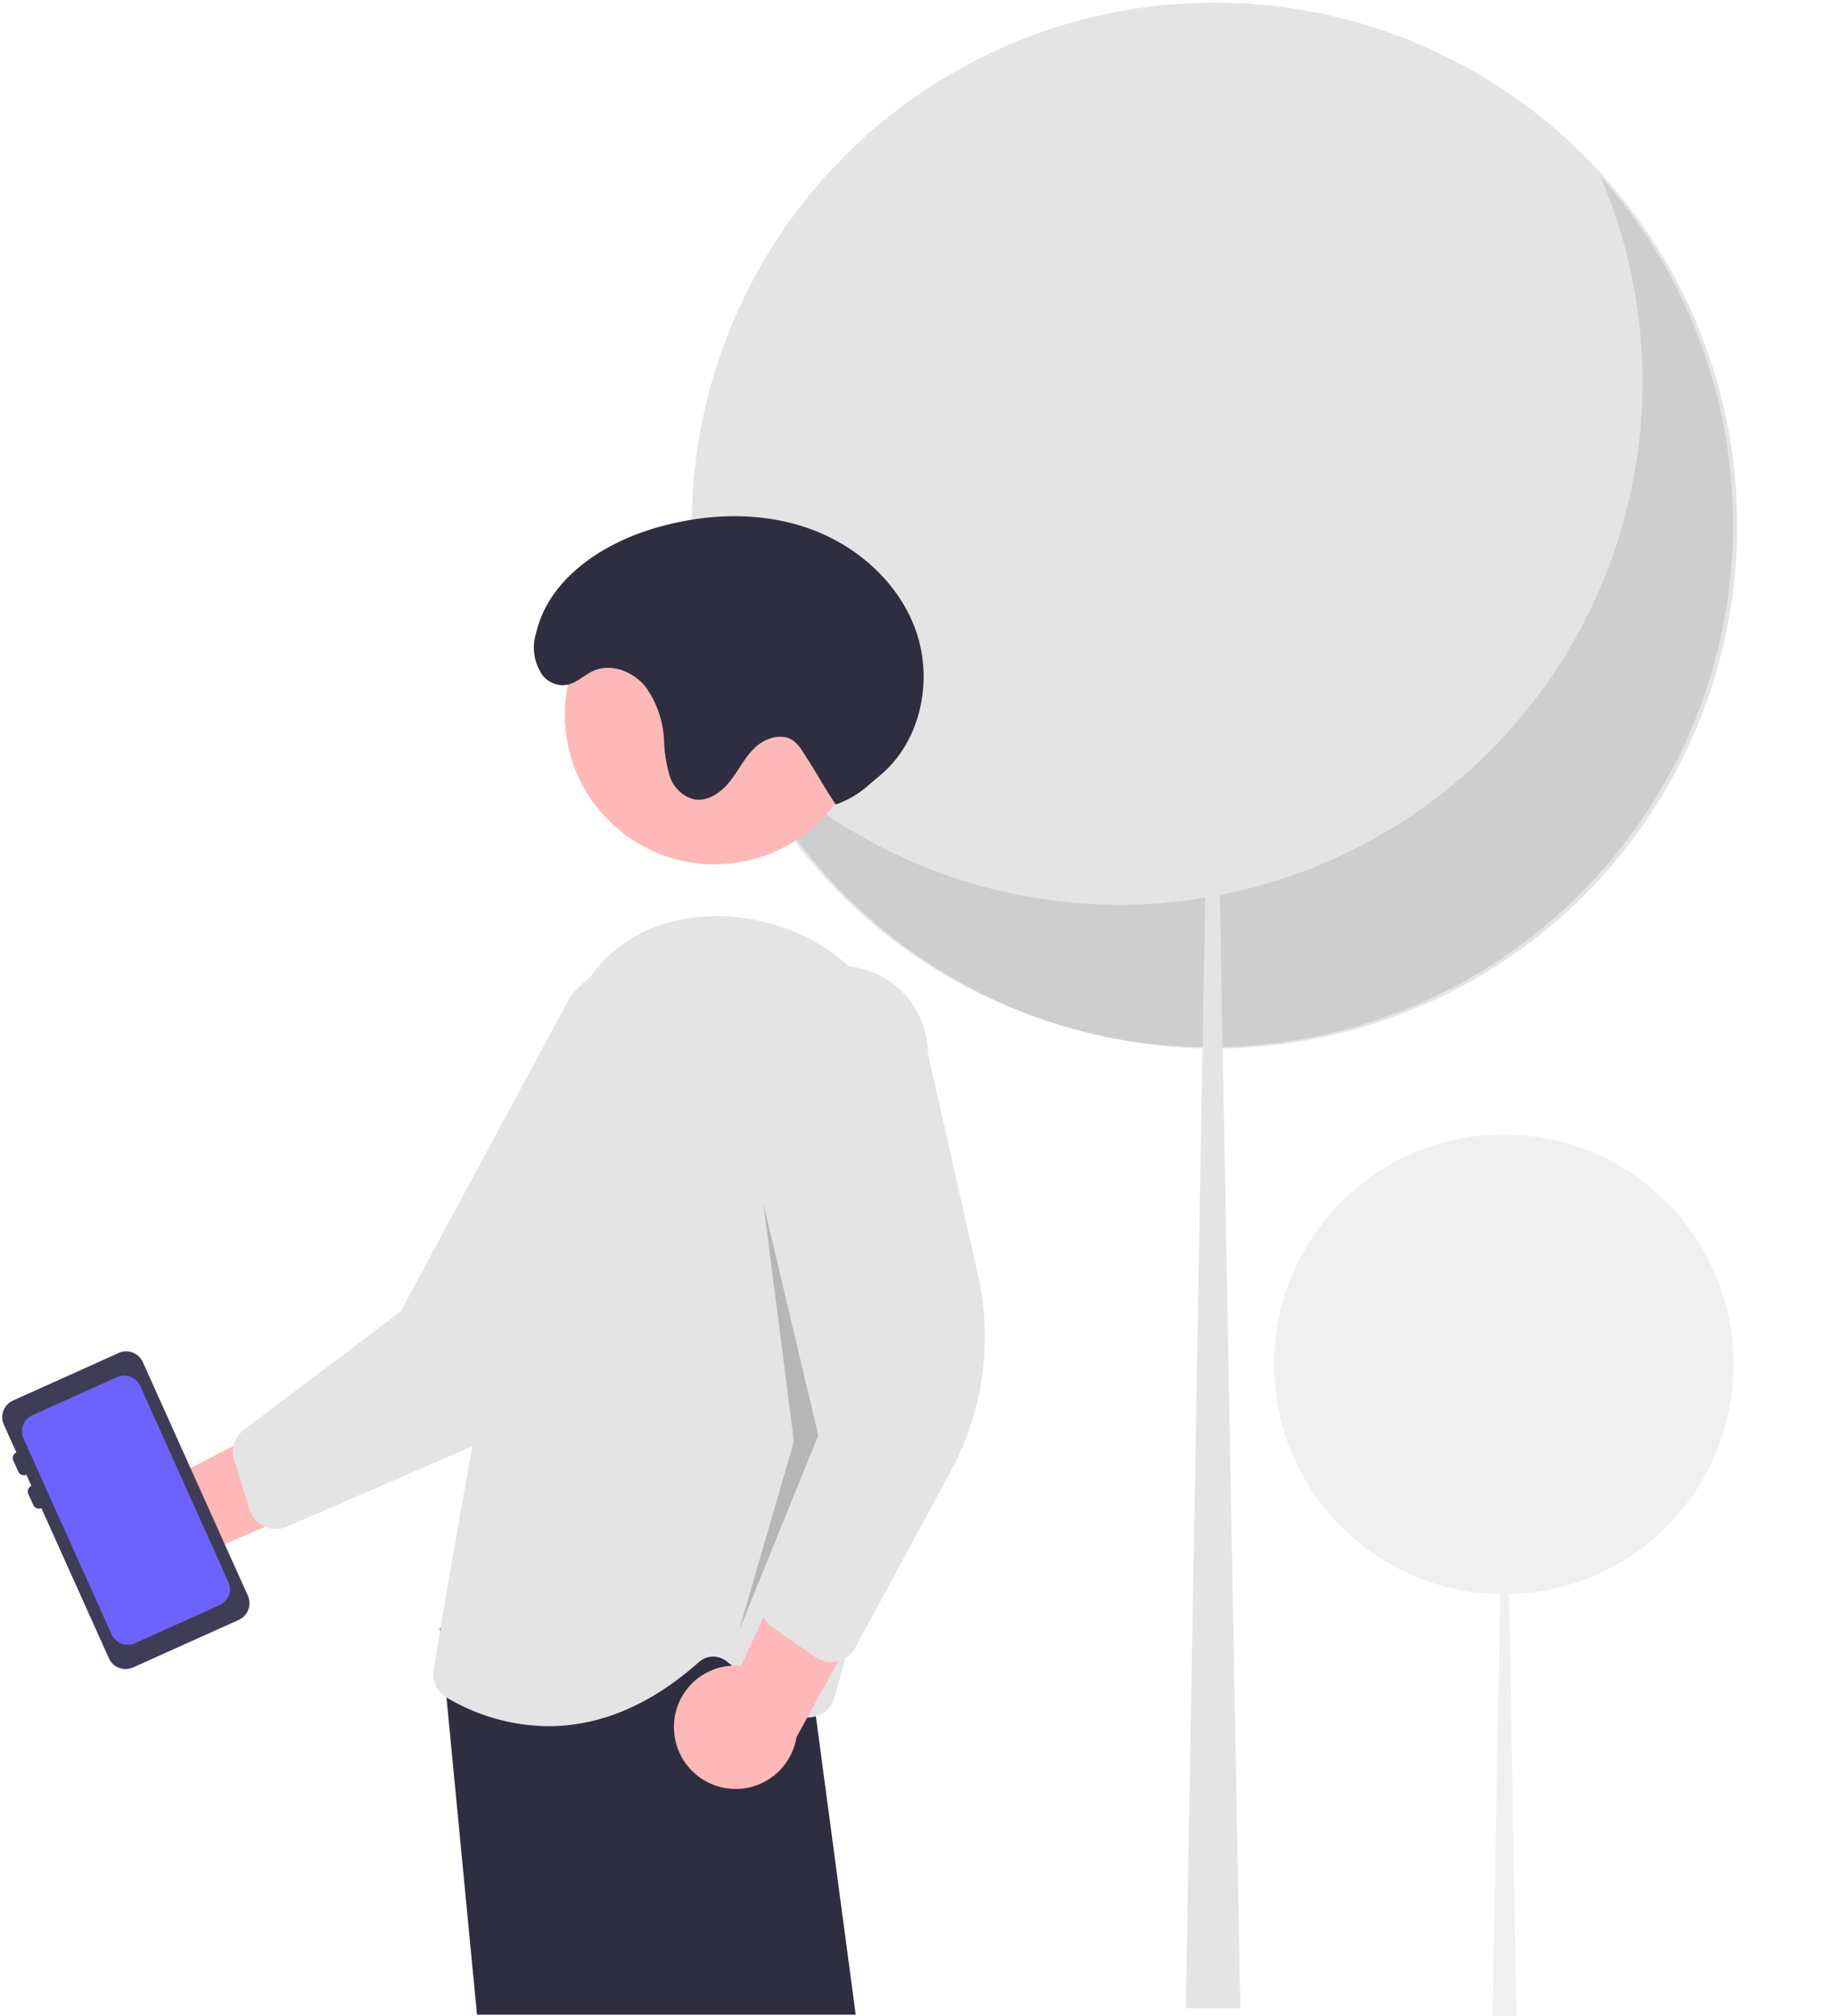
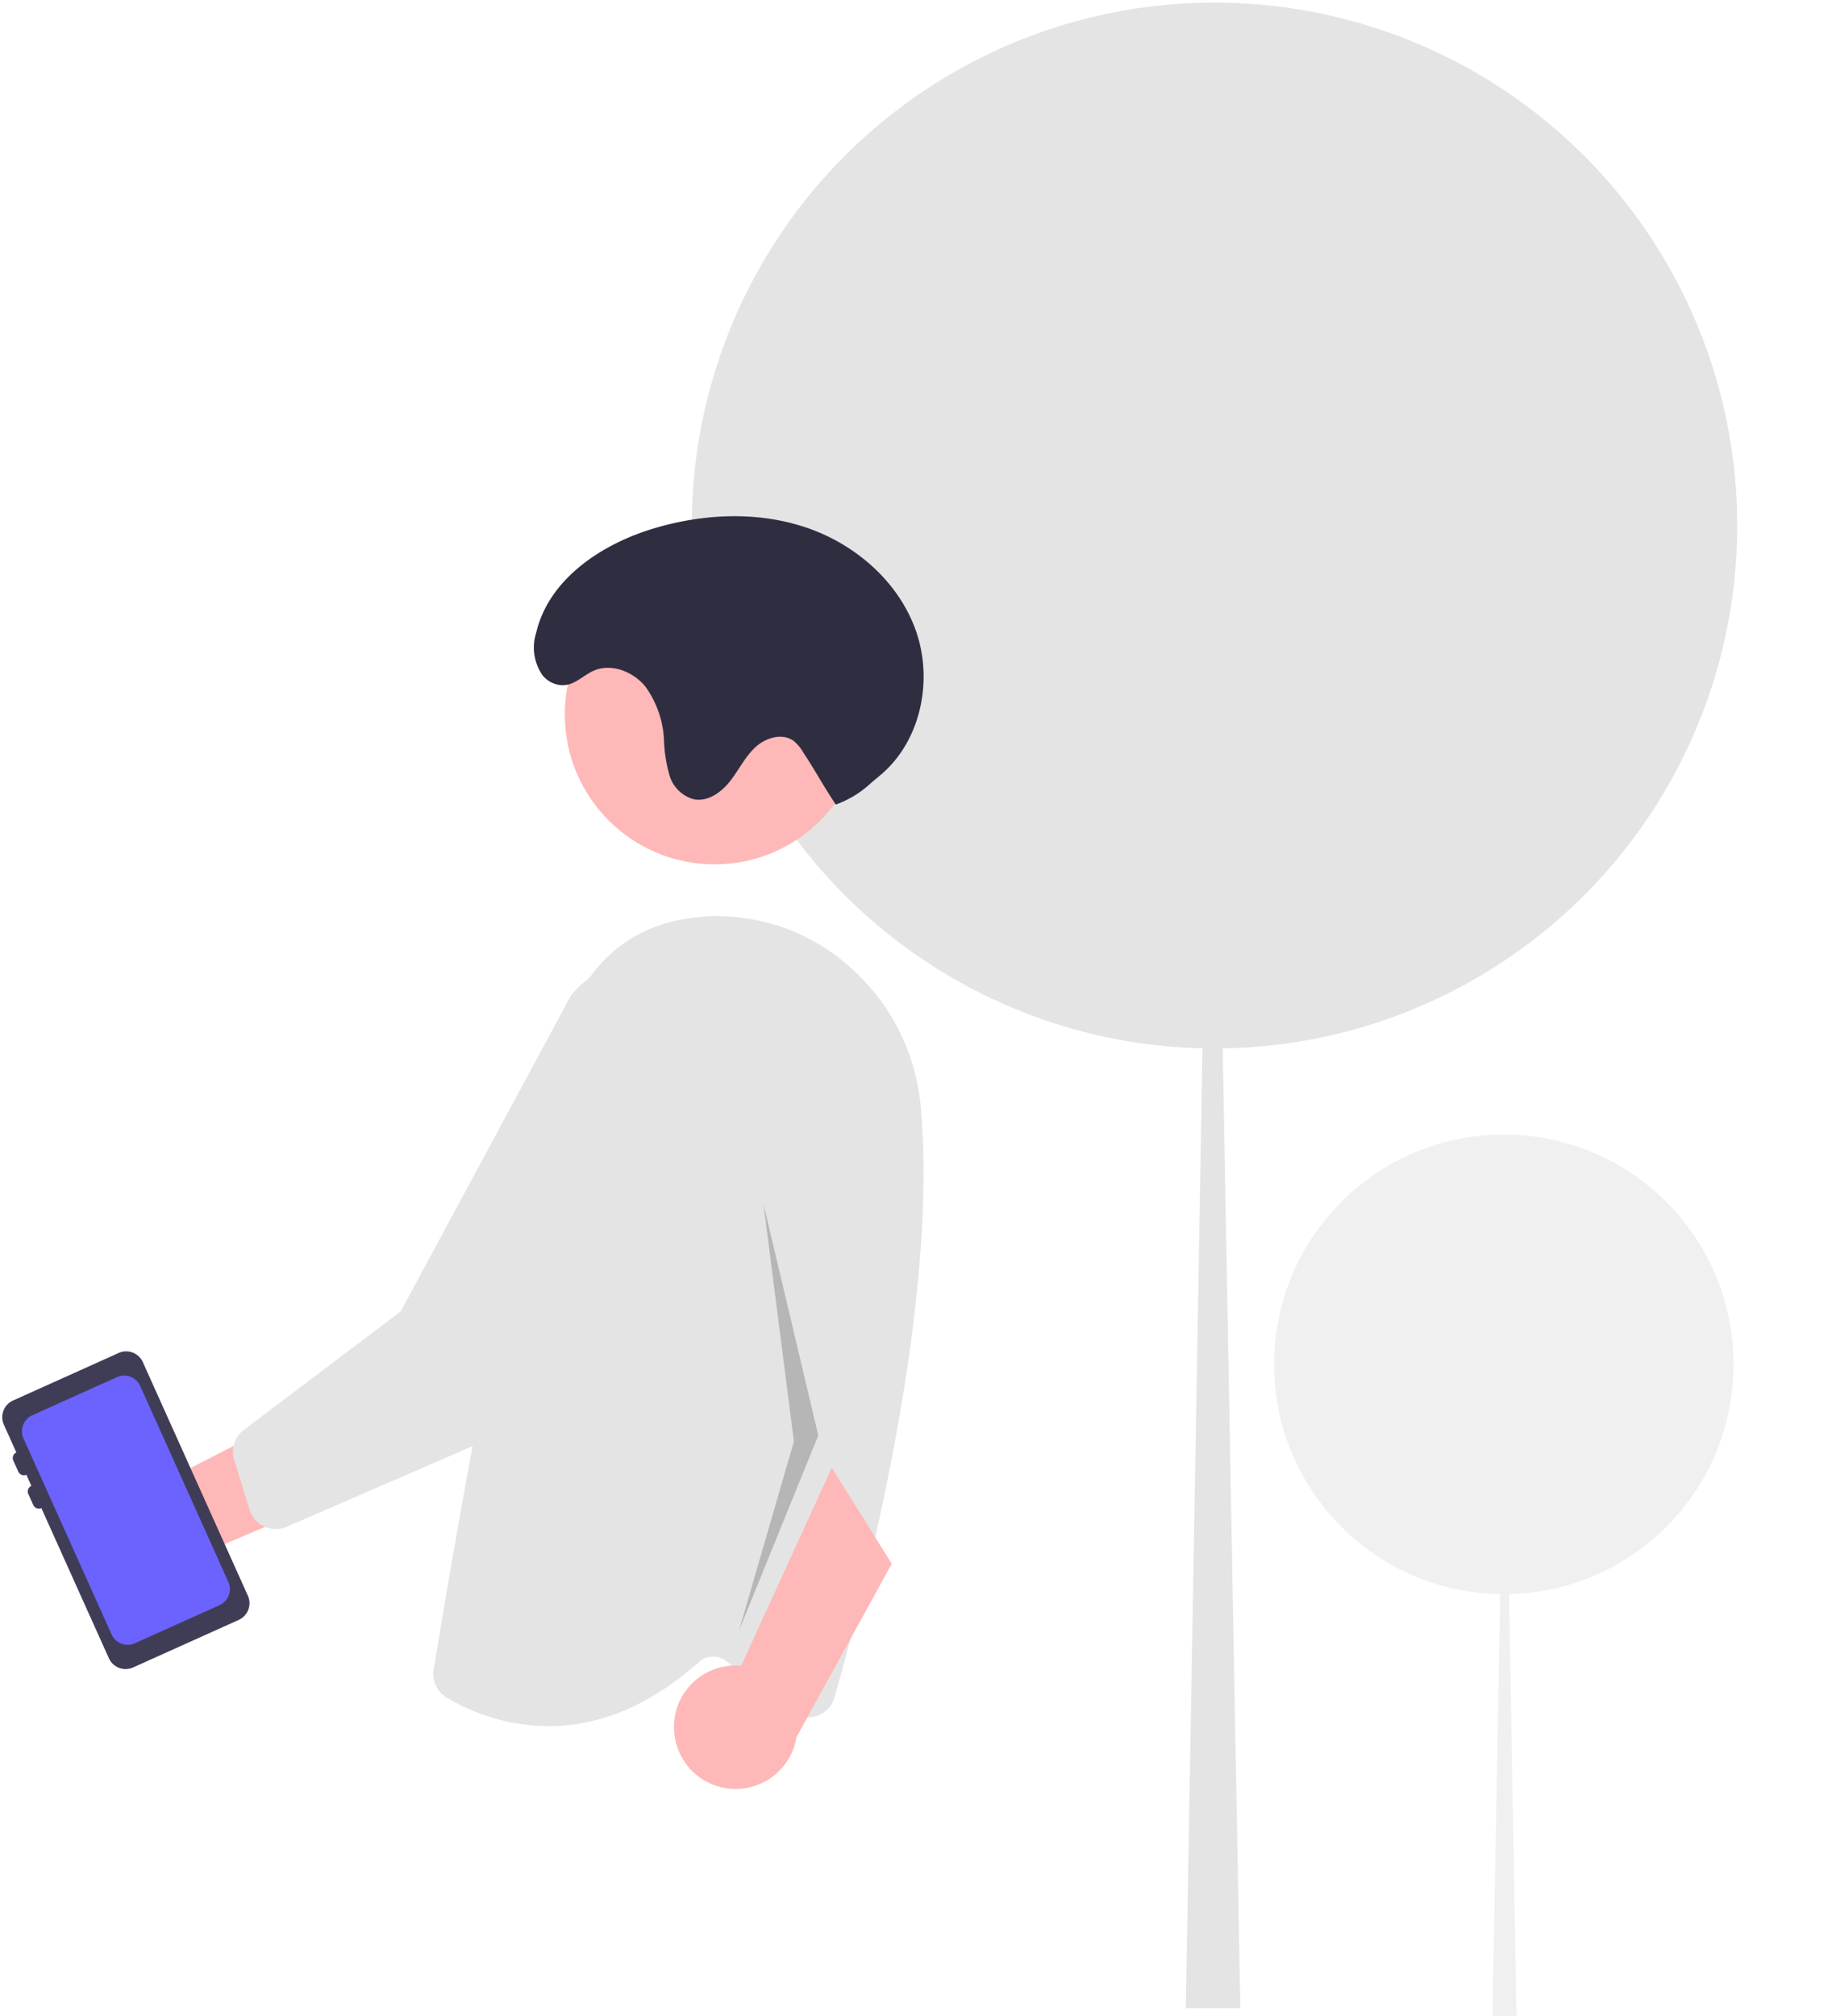
<svg xmlns="http://www.w3.org/2000/svg" width="246" height="270" viewBox="0 0 246 270">
  <defs>
    <clipPath id="clip-path">
      <rect id="長方形_24154" data-name="長方形 24154" width="246" height="270" transform="translate(1044.603 1681.672)" fill="#fff" />
    </clipPath>
  </defs>
  <g id="img_action02" transform="translate(-1044.603 -1681.672)" clip-path="url(#clip-path)">
    <g id="グループ_12289" data-name="グループ 12289" transform="translate(1044.904 1682.021)">
      <g id="グループ_12142" data-name="グループ 12142" transform="translate(92.388)">
        <circle id="楕円形_516" data-name="楕円形 516" cx="30.78" cy="30.78" r="30.78" transform="translate(78.024 151.605)" fill="#f0f0f0" />
        <path id="パス_46630" data-name="パス 46630" d="M800.662,479.085h.085l1.522,87.267h-3.214Z" transform="translate(-691.774 -296.7)" fill="#f0f0f0" />
        <circle id="楕円形_518" data-name="楕円形 518" cx="70.038" cy="70.038" r="70.038" transform="translate(0)" fill="#e4e4e4" />
-         <path id="パス_46647" data-name="パス 46647" d="M804.613,156.936a70.044,70.044,0,0,1-116.7,74.126,70.044,70.044,0,1,0,116.7-74.126Z" transform="translate(-682.861 -133.678)" opacity="0.1" style="isolation: isolate" />
        <path id="パス_46648" data-name="パス 46648" d="M694.772,183.975h-.193l-3.463,198.57h7.312Z" transform="translate(-624.926 -113.937)" fill="#e4e4e4" />
      </g>
      <g id="グループ_12141" data-name="グループ 12141" transform="translate(0 68.789)">
        <path id="パス_46728" data-name="パス 46728" d="M774.568,598.925a8.214,8.214,0,0,1,12.514-1.424l25.938-13.388L811.407,599.2l-24.384,10.4a8.258,8.258,0,0,1-12.456-10.671Z" transform="translate(-762.501 -469.68)" fill="#ffb8b8" />
        <path id="パス_46729" data-name="パス 46729" d="M859.868,519.593a11.844,11.844,0,0,0-14.172-.319,12.269,12.269,0,0,0-2.491,2.385L820.432,563.9l-21.017,15.879a3.666,3.666,0,0,0-1.372,2.132,3.616,3.616,0,0,0,.073,1.887l2.067,6.665a3.706,3.706,0,0,0,1.242,1.813,4.185,4.185,0,0,0,.735.441.511.511,0,0,0,.1.041,3.652,3.652,0,0,0,2.9-.008l24.636-10.684.27-.123a37.844,37.844,0,0,0,18.893-18.419l12.955-27.339a11.854,11.854,0,0,0-2.042-16.59Z" transform="translate(-767.041 -457.403)" fill="#e4e4e4" />
        <circle id="楕円形_550" data-name="楕円形 550" cx="20.062" cy="20.062" r="20.062" transform="translate(75.377 6.502)" fill="#ffb8b8" />
-         <path id="パス_46730" data-name="パス 46730" d="M882.272,637.1l-.2-1.56-.948-7.115-1.038-7.768-3.683.629-1.422.237-1.437.245-.474.082-36.545,6.208-4.55-2.737-.1-.057.041.417.857,8.9,4.092,42.491h50.741Z" transform="translate(-773.254 -476.375)" fill="#2f2e41" />
        <path id="パス_46731" data-name="パス 46731" d="M896.128,535.131a28.3,28.3,0,0,0-9.6-18.82,26.709,26.709,0,0,0-19.318-6.665c-6.739.449-11.917,3.218-15.5,8.258a28.3,28.3,0,0,0-4.019,8.854c-4.068,14.637-8.356,36.079-11.615,53.812-1.83,9.9-3.333,18.648-4.3,24.407-.016.123-.032.237-.057.359-.376,2.246-.662,4-.849,5.171a3.663,3.663,0,0,0,1.707,3.725c.008.008.025.016.033.024a27.018,27.018,0,0,0,13.633,3.831c5.816,0,12.792-2.026,20.135-8.568a2.879,2.879,0,0,1,3.684-.155l.8.621,7.906,6.151a3.664,3.664,0,0,0,2.157.776,3.274,3.274,0,0,0,1.152-.155.431.431,0,0,0,.1-.024,3.658,3.658,0,0,0,2.385-2.475c.441-1.536.931-3.308,1.47-5.285.221-.825.449-1.691.686-2.589,1.038-3.97,2.189-8.576,3.317-13.592C893.972,575.262,897.713,552.742,896.128,535.131Z" transform="translate(-773.06 -456.03)" fill="#e4e4e4" />
        <path id="パス_46732" data-name="パス 46732" d="M870.321,635.418a8.214,8.214,0,0,1,8.968-8.844l12.148-26.541,8.039,12.863-12.768,23.232a8.258,8.258,0,0,1-16.386-.71Z" transform="translate(-780.292 -472.599)" fill="#ffb8b8" />
-         <path id="パス_46733" data-name="パス 46733" d="M913.335,559.044l-6.682-29.512a11.868,11.868,0,0,0-10.57-11.73c-.416-.041-.841-.065-1.274-.065a11.867,11.867,0,0,0-11.836,11.918l8.152,47.286-.024.1-4.321,16.312-2.393,9.059a1.339,1.339,0,0,0-.049.261,3.543,3.543,0,0,0,.286,2.246,3.62,3.62,0,0,0,1.225,1.454l4.631,3.2,1.1.768a3.643,3.643,0,0,0,2.091.654,3.841,3.841,0,0,0,.858-.1c.033-.008.057-.016.09-.025a3.6,3.6,0,0,0,.964-.408,3.669,3.669,0,0,0,1.323-1.389L909.7,585.46a37.925,37.925,0,0,0,3.635-26.416Z" transform="translate(-782.615 -457.525)" fill="#e4e4e4" />
        <path id="パス_46734" data-name="パス 46734" d="M647.16,353.651l7.351,31.039-10.619,26.138,7.351-25.322Z" transform="translate(-545.173 -261.579)" opacity="0.2" />
        <path id="パス_46735" data-name="パス 46735" d="M887.764,482.641a13.508,13.508,0,0,0,4.548-2.726c.584-.521,1.211-1.006,1.794-1.527,5.145-4.6,6.69-12.514,4.4-19.022s-8-11.512-14.527-13.767-13.753-1.947-20.376-.006c-7.135,2.09-14.279,6.8-15.974,14.036a6.5,6.5,0,0,0,.844,5.69,3.6,3.6,0,0,0,1.5,1.1c2.312.886,3.6-.923,5.326-1.691,2.372-1.056,5.291.084,6.942,2.088a13.278,13.278,0,0,1,2.516,7.249,19.149,19.149,0,0,0,.744,4.7,4.689,4.689,0,0,0,3.276,3.176c1.861.344,3.651-.938,4.822-2.425s2-3.253,3.385-4.544,3.64-1.973,5.157-.841a5.667,5.667,0,0,1,1.266,1.52C885.722,479.226,885.439,479.071,887.764,482.641Z" transform="translate(-776.087 -444.021)" fill="#2f2e41" />
        <path id="パス_46736" data-name="パス 46736" d="M775.708,581.171l-14.153,6.368a2.45,2.45,0,0,0-1.229,3.24L762,594.5a.819.819,0,0,0-.41,1.08l.67,1.49a.819.819,0,0,0,1.08.41l.67,1.49a.819.819,0,0,0-.41,1.08l.67,1.49a.819.819,0,0,0,1.08.41l9.049,20.112a2.45,2.45,0,0,0,3.24,1.229l14.153-6.367a2.451,2.451,0,0,0,1.229-3.24L778.948,582.4A2.451,2.451,0,0,0,775.708,581.171Z" transform="translate(-760.109 -469.101)" fill="#3f3d56" />
        <path id="パス_46737" data-name="パス 46737" d="M790.991,612.568,789,608.133l-5.228-11.615-4.591-10.2a2.351,2.351,0,0,0-3.1-1.184l-7.792,3.5-3.57,1.609a2.355,2.355,0,0,0-1.176,3.1l4.746,10.553,1.821,4.043,5.244,11.664a2.361,2.361,0,0,0,3.112,1.176l11.354-5.113a2.352,2.352,0,0,0,1.176-3.1Z" transform="translate(-760.698 -469.829)" fill="#6c63ff" />
      </g>
    </g>
  </g>
</svg>